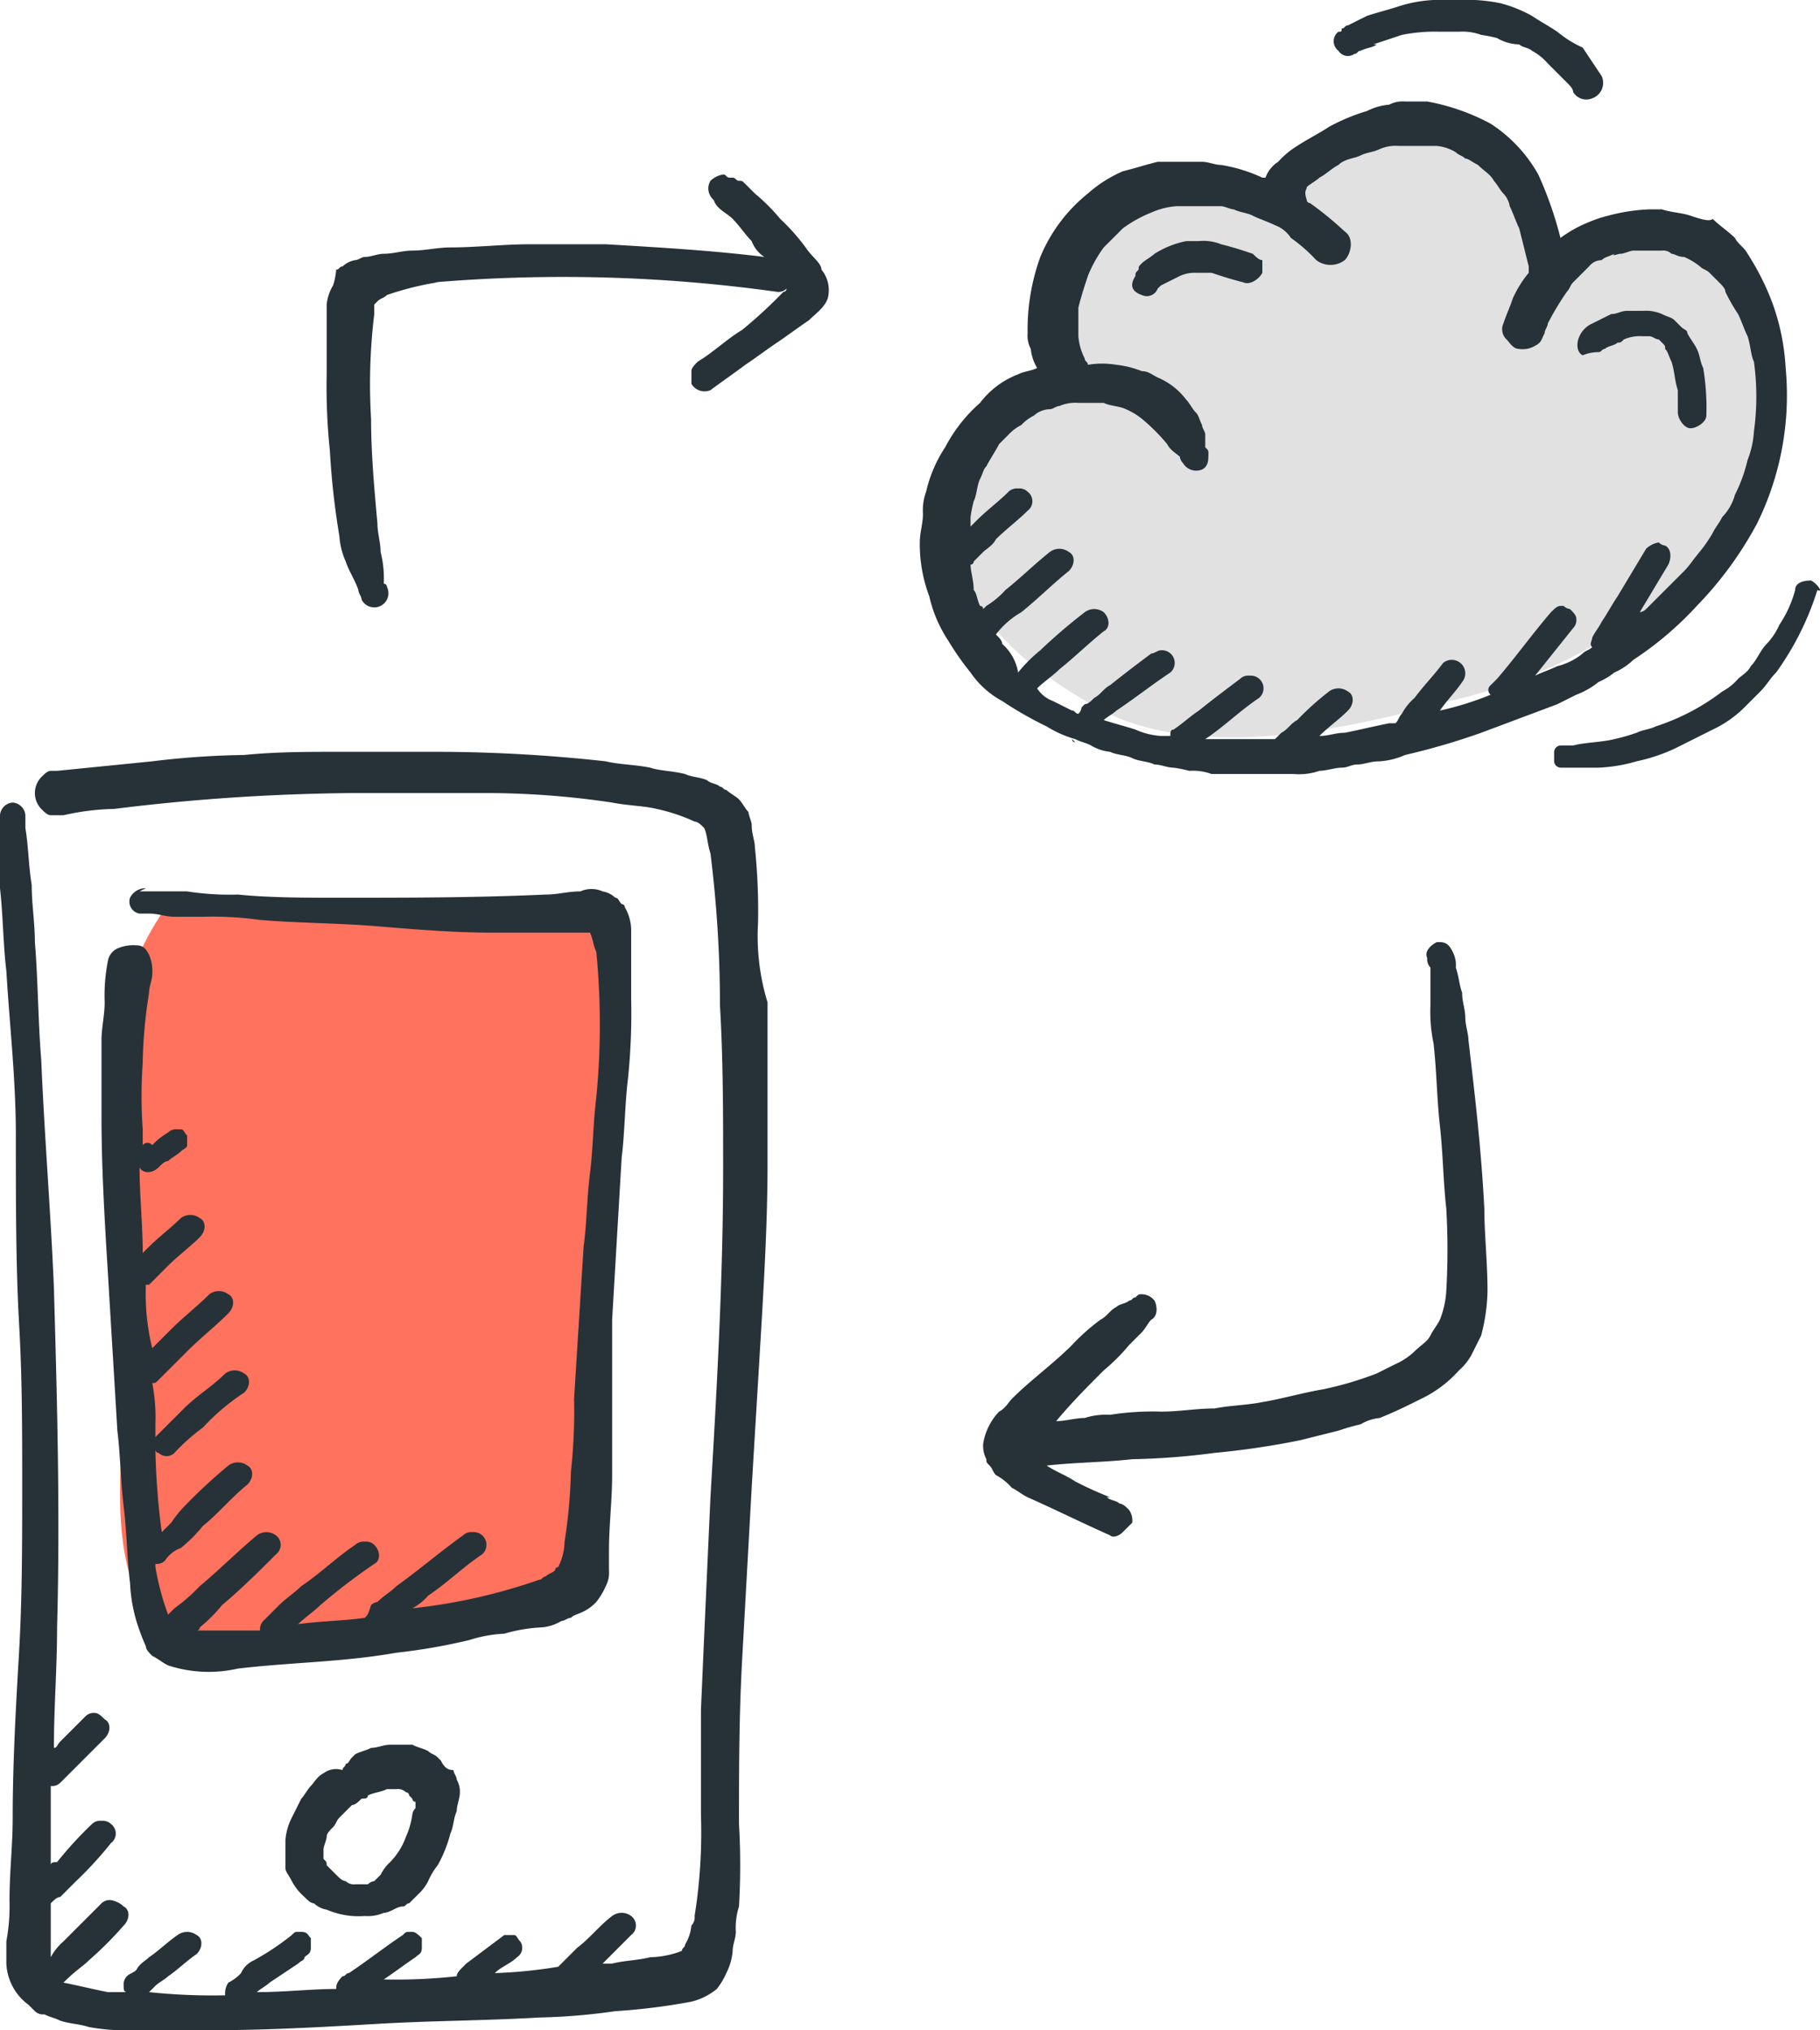
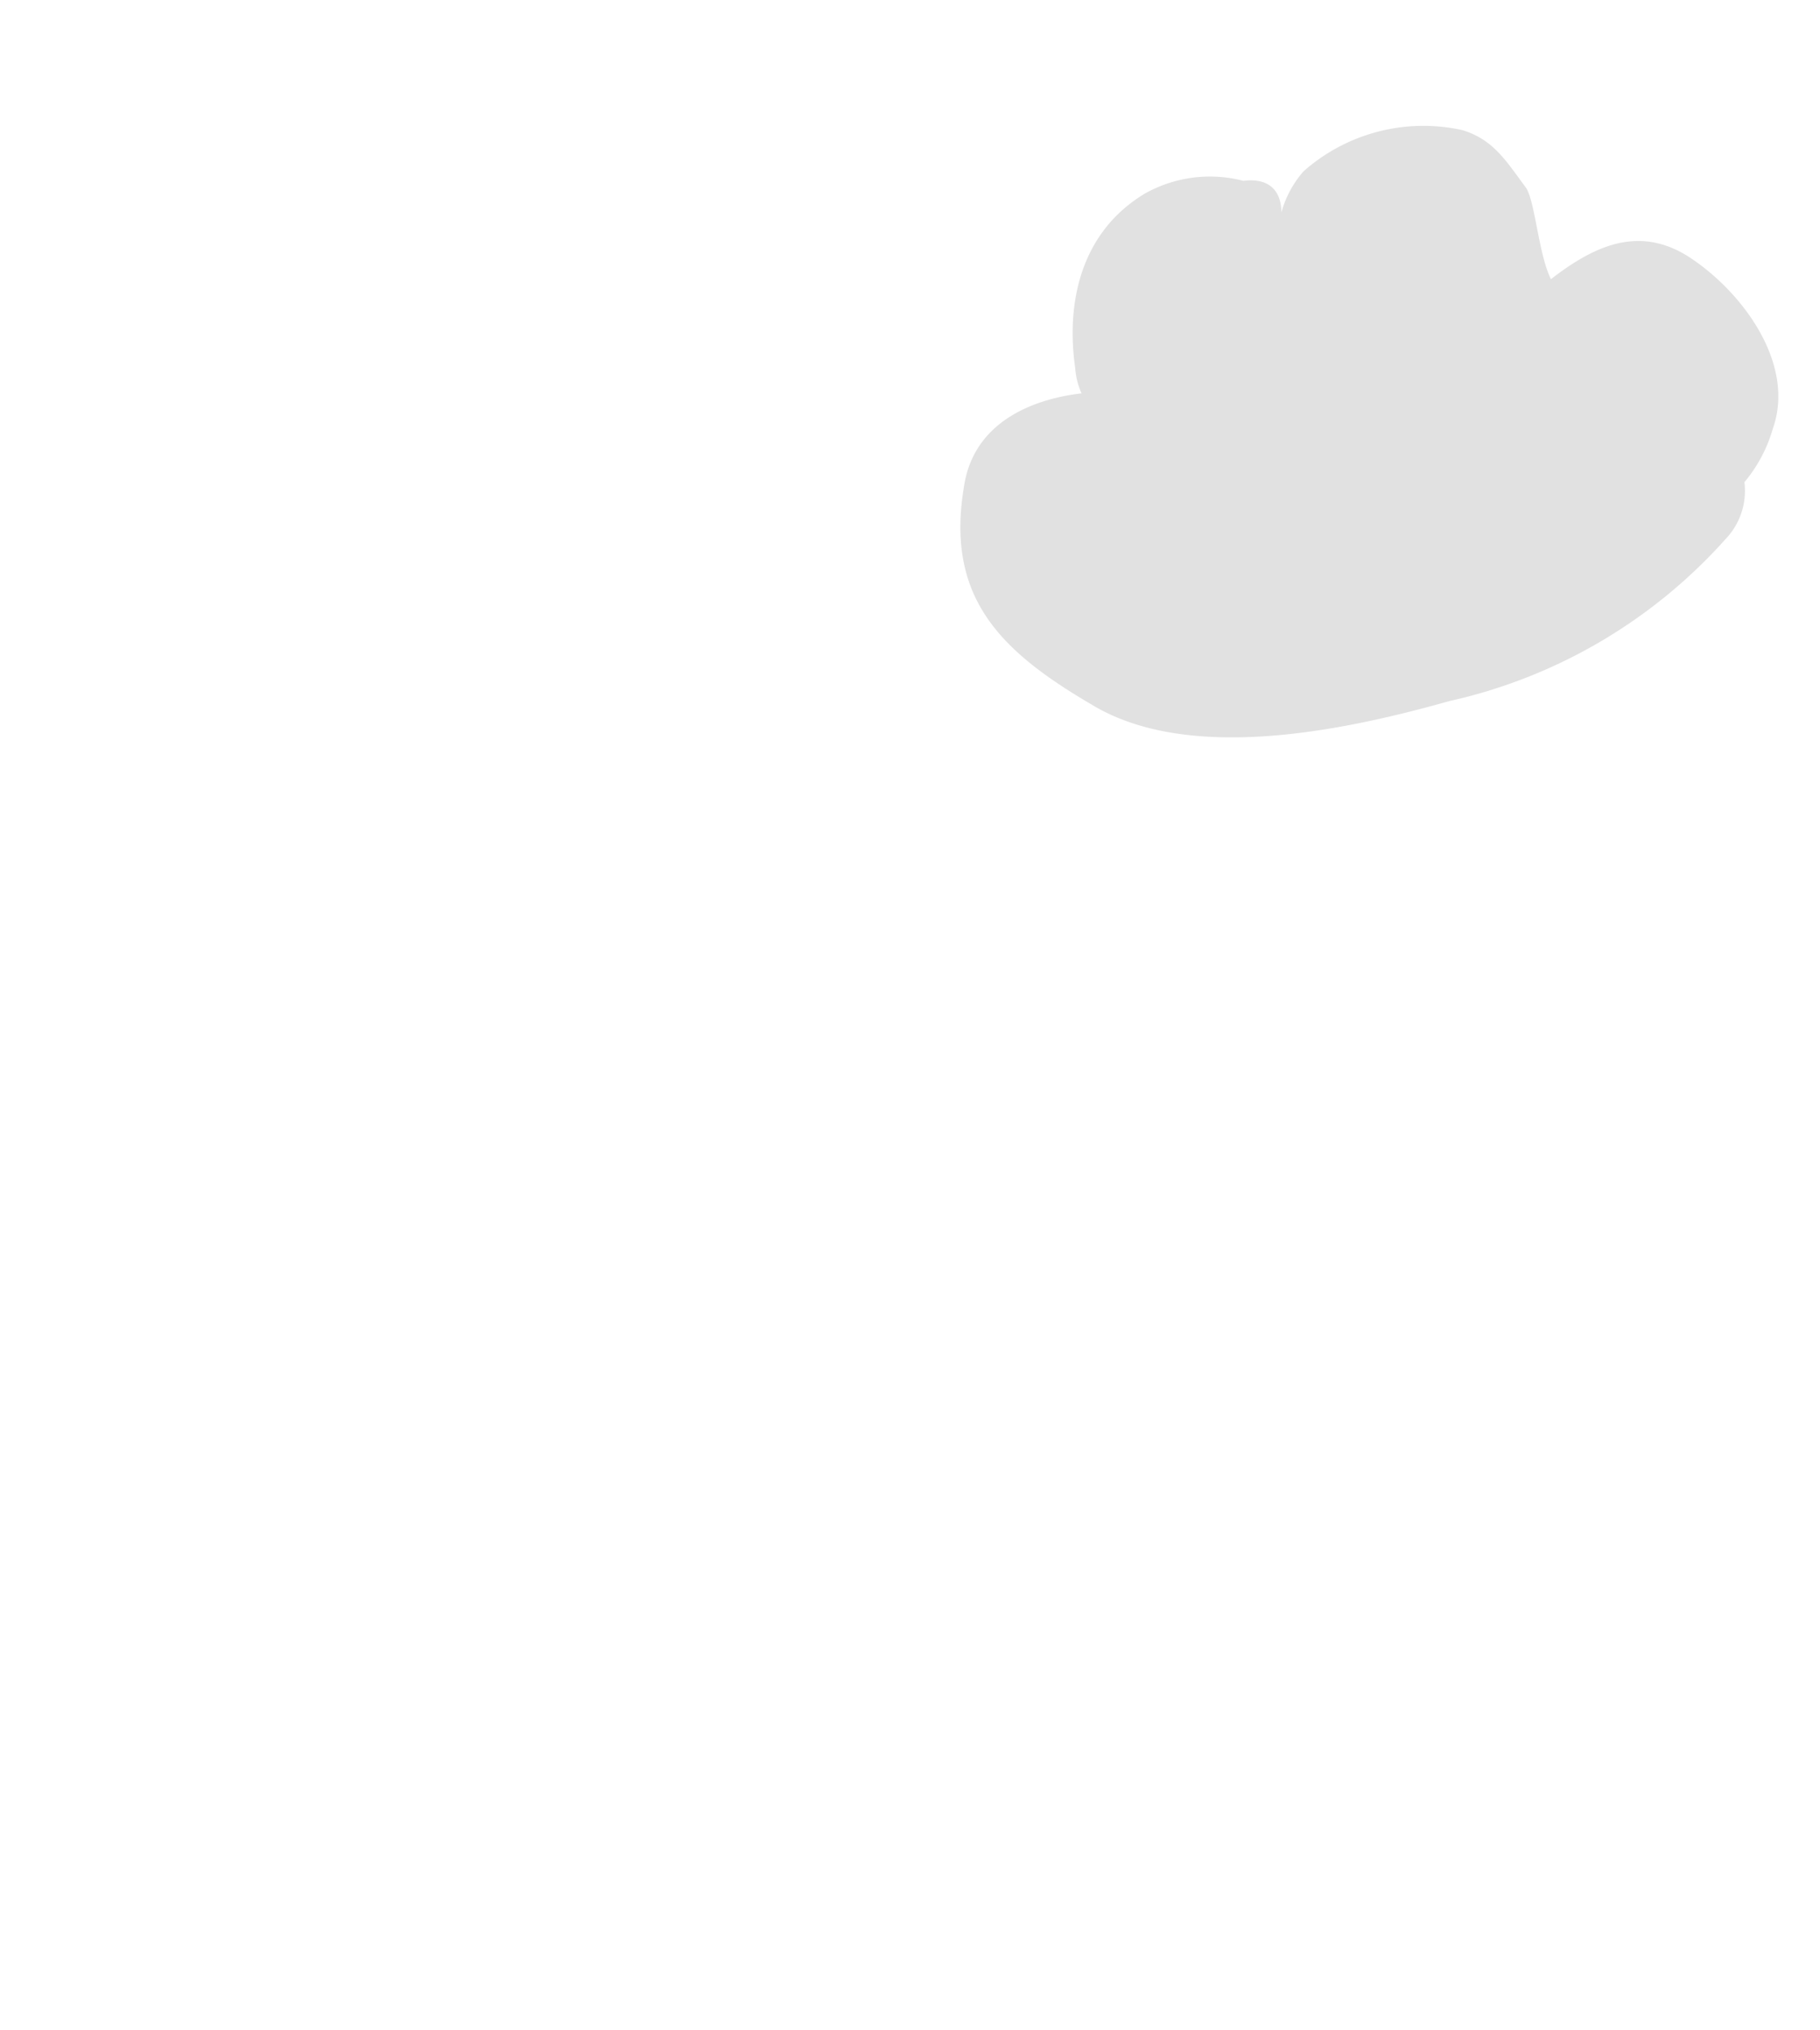
<svg xmlns="http://www.w3.org/2000/svg" width="57.383" height="64" viewBox="0 0 57.383 64">
  <g id="cloud-backup" transform="translate(-3.4)">
    <path id="Path_181" data-name="Path 181" d="M56.8,8.2c-1.7-1.2-3.2-.4-4.5.6-.4-.8-.5-2.5-.8-2.9-.6-.8-1-1.5-2-1.8a5.7,5.7,0,0,0-5,1.3,3.293,3.293,0,0,0-.7,1.3c0-.7-.4-1.1-1.2-1a4.191,4.191,0,0,0-3.1.4c-2,1.2-2.5,3.4-2.2,5.5a2.353,2.353,0,0,0,.2.8c-1.7.2-3.4,1-3.7,2.9-.6,3.5,1.1,5.2,4,6.9,3.1,1.9,8.1.8,11.3-.1A16.468,16.468,0,0,0,57.8,17a2.2,2.2,0,0,0,.6-1.8,4.608,4.608,0,0,0,.9-1.7C60,11.5,58.4,9.3,56.8,8.2Z" fill="#e1e1e1" />
-     <path id="Path_182" data-name="Path 182" d="M22.8,30.1c-.2,5.7-.1,11.6-.6,17.3-.2,2.1-.9,3.7-3.2,3.9-2.5.2-5,.2-7.5.6-.7.1-2.1.3-2.7-.2-2.3-1.8-1.5-5.9-1.4-8.6V43c-.2-4.6-1.6-10.2,1.1-14.2a1.268,1.268,0,0,1,1.3-.6H10q5.7.45,11.4.6A1.347,1.347,0,0,1,22.8,30.1Z" fill="#ff725e" />
-     <path id="Path_183" data-name="Path 183" d="M42.6,8.9c.2.1.5-.1.6-.3V8.2c-.1,0-.2-.1-.3-.2-.3-.1-.6-.2-1-.3a1.483,1.483,0,0,0-.7-.1h-.4a3,3,0,0,0-1,.4c-.1.1-.3.2-.4.3s-.1.1-.1.2c-.1.1-.1.1-.1.2-.2.3-.1.5.2.6a.365.365,0,0,0,.5-.2L40,9l.6-.3a1.087,1.087,0,0,1,.5-.1h.5C41.9,8.7,42.2,8.8,42.6,8.9Zm-2.8.2Zm14,2c.1,0,.1-.1.2-.1h0c.1-.1.3-.1.4-.2.1,0,.1,0,.2-.1a1.268,1.268,0,0,1,.6-.1h.2c.1,0,.2.1.3.1l.1.1c.1.1.1.1.1.2.1.1.1.2.2.4.1.3.1.6.2.9V13c0,.2.2.5.4.5s.5-.2.5-.4a7.569,7.569,0,0,0-.1-1.5c-.1-.2-.1-.4-.2-.6s-.2-.3-.3-.5c0-.1-.1-.1-.2-.2l-.2-.2c-.1-.1-.2-.1-.4-.2a1.268,1.268,0,0,0-.6-.1h-.5c-.2,0-.3.1-.5.1l-.6.3a.781.781,0,0,0-.4.4c-.1.2-.1.5.1.6A1.338,1.338,0,0,1,53.8,11.1ZM46.1,1.7c.1,0,.1-.1.2-.1.2-.1.4-.1.5-.2h-.1l.9-.3A5.284,5.284,0,0,1,48.8,1h.6a1.7,1.7,0,0,1,.7.1,4.331,4.331,0,0,1,.5.1,1.445,1.445,0,0,0,.7.2c.1.1.3.1.4.2a1.756,1.756,0,0,1,.5.4l.6.6c.1.1.2.2.2.3a.481.481,0,0,0,.6.2.517.517,0,0,0,.3-.7l-.6-.9a3.508,3.508,0,0,1-.8-.5c-.3-.2-.5-.3-.8-.5a4.179,4.179,0,0,0-1-.4A5.283,5.283,0,0,0,49.4,0h-.8a4.253,4.253,0,0,0-1.1.2c-.3.1-.7.2-1,.3l-.6.3c-.1,0-.1.1-.2.1,0,.1,0,.1-.1.1a.375.375,0,0,0,0,.6A.348.348,0,0,0,46.1,1.7ZM46.5.5Zm6.4,23.1Zm7.6-5.3h0c-.3,0-.5.1-.5.3a3.7,3.7,0,0,1-.5,1.1,2.092,2.092,0,0,1-.4.6c-.2.2-.3.5-.5.7-.1.2-.3.3-.4.4a1.756,1.756,0,0,1-.5.4,6.985,6.985,0,0,1-2.1,1.1c-.2.1-.4.1-.6.2a6.373,6.373,0,0,1-.7.2c-.4.1-.9.1-1.3.2h-.4a.215.215,0,0,0-.2.2V24a.215.215,0,0,0,.2.2h1.2A5.019,5.019,0,0,0,55,24a5.638,5.638,0,0,0,1.2-.4l1.2-.6a3.592,3.592,0,0,0,1-.7l.5-.5c.2-.2.3-.4.5-.6a9.055,9.055,0,0,0,1.3-2.6C60.9,18.7,60.7,18.4,60.5,18.3ZM27.3,29.1a19.269,19.269,0,0,0-.1-2.4c0-.2-.1-.4-.1-.7,0-.1-.1-.3-.1-.4-.1-.1-.2-.3-.3-.4s-.3-.2-.4-.3c-.1,0-.1-.1-.2-.1-.1-.1-.3-.1-.4-.2-.2-.1-.5-.1-.7-.2-.4-.1-.8-.1-1.1-.2-.5-.1-1-.1-1.4-.2a48.862,48.862,0,0,0-5.4-.3h-3c-1,0-2,0-3,.1a26.417,26.417,0,0,0-2.9.2l-3,.3H5c-.1,0-.2.1-.3.2a.725.725,0,0,0,0,1c.1.1.2.2.3.2h.4A7.772,7.772,0,0,1,7,25.5H7a64.651,64.651,0,0,1,7.6-.5h4.1a26.929,26.929,0,0,1,4,.3c.5.1,1,.1,1.4.2a5.638,5.638,0,0,1,1.2.4c.1,0,.2.1.3.2h0c.1.2.1.5.2.8a38.662,38.662,0,0,1,.3,4.8c.1,1.7.1,3.4.1,5.1,0,3.5-.2,7-.4,10.4-.1,2.2-.2,4.4-.3,6.7v3.3a16.678,16.678,0,0,1-.2,3.2.367.367,0,0,1-.1.3,1.421,1.421,0,0,1-.2.6c0,.1-.1.1-.1.2h0a2.959,2.959,0,0,1-1,.2c-.4.1-.8.1-1.2.2h-.3l.9-.9a.375.375,0,0,0,0-.6.5.5,0,0,0-.6,0c-.4.3-.7.7-1.1,1L21,62a15.03,15.03,0,0,1-2,.2c.2-.2.5-.3.7-.5a.348.348,0,0,0,.1-.5c-.1-.1-.1-.2-.2-.2h-.3l-1.2.9L18,62c-.1.1-.2.2-.2.3a17.7,17.7,0,0,1-2.3.1c.3-.2.7-.5,1-.7.1-.1.2-.1.2-.3v-.3c-.1-.1-.2-.2-.3-.2h-.1c-.1,0-.1,0-.2.1-.6.4-1.1.8-1.7,1.2-.1,0-.1.1-.2.1-.2.2-.2.3-.2.4-.8,0-1.6.1-2.5.1.1-.1.3-.2.4-.3l.9-.6c.1-.1.2-.1.2-.2.1-.1.2-.1.2-.3v-.3c-.1-.1-.1-.2-.3-.2h-.1c-.1,0-.1,0-.2.1a8.342,8.342,0,0,1-1.2.8.781.781,0,0,0-.4.4,1.38,1.38,0,0,1-.4.3.6.6,0,0,0-.1.4,19.269,19.269,0,0,1-2.4-.1l.2-.2c.1-.1.3-.2.4-.3.3-.2.6-.5.9-.7.2-.2.2-.5,0-.6A.5.5,0,0,0,9,61c-.3.2-.6.5-.9.7-.1.1-.3.2-.4.4-.1.1-.2.1-.3.2a.367.367,0,0,0-.1.3c0,.1,0,.2.1.2H6.8c-.5-.1-.9-.2-1.4-.3.4-.4.6-.5.8-.7a11.408,11.408,0,0,0,1.1-1.1c.2-.2.2-.5,0-.6a.758.758,0,0,0-.4-.2.367.367,0,0,0-.3.1L5.4,61.2a1.756,1.756,0,0,0-.4.5V60c.1-.1.2-.2.3-.2l.5-.5a11.985,11.985,0,0,0,1.1-1.2.375.375,0,0,0,0-.6.367.367,0,0,0-.3-.1.367.367,0,0,0-.3.1,11.985,11.985,0,0,0-1.1,1.2c-.1,0-.2,0-.2.1V56.3a.367.367,0,0,0,.3-.1l.5-.5.9-.9c.2-.2.2-.5,0-.6-.1-.1-.2-.2-.3-.2a.367.367,0,0,0-.3.1l-.8.8c-.1.1-.1.2-.2.2,0-1.3.1-2.5.1-3.8.1-3.6,0-7.2-.1-10.7-.1-2.4-.3-4.8-.4-7.2-.1-1.2-.1-2.5-.2-3.7,0-.6-.1-1.2-.1-1.8-.1-.6-.1-1.2-.2-1.8v-.4a.43.43,0,0,0-.4-.4.43.43,0,0,0-.4.4V28c.1.9.1,1.8.2,2.6.1,1.7.3,3.4.3,5.2,0,2.2,0,4.1.1,5.9.1,1.7.1,3.4.1,5.1,0,1.8,0,3.6-.1,5.3s-.2,3.5-.2,5.2c0,.9-.1,1.7-.1,2.6a6.151,6.151,0,0,1-.1,1.3v.7a1.709,1.709,0,0,0,.7,1.3l.2.2a.367.367,0,0,0,.3.1c.2.1.3.1.5.2.3.1.6.1.9.2a6.6,6.6,0,0,0,1.4.1h2.5c1.7,0,3.5-.1,5.2-.2s3.4-.1,5.1-.2a19.418,19.418,0,0,0,2.4-.2,19.67,19.67,0,0,0,2.4-.3,2.01,2.01,0,0,0,.8-.4,2.186,2.186,0,0,0,.3-.5,1.854,1.854,0,0,0,.2-.7c0-.2.1-.4.1-.6a2.2,2.2,0,0,1,.1-.8,22.552,22.552,0,0,0,0-2.6c0-1.7,0-3.4.1-5.2l.3-5.4c.1-1.7.2-3.3.3-5s.2-3.5.2-5.2V31.6A7.15,7.15,0,0,1,27.3,29.1ZM6.7,25.6Z" fill="#263238" />
-     <path id="Path_184" data-name="Path 184" d="M7.9,33.5a14.979,14.979,0,0,1,.2-2.2c0-.2.1-.4.1-.6a1.268,1.268,0,0,0-.1-.6c-.1-.2-.2-.3-.4-.3a1.268,1.268,0,0,0-.6.1.536.536,0,0,0-.3.4,5.7,5.7,0,0,0-.1,1.3c0,.4-.1.8-.1,1.2v2.4c0,1.6.1,3.3.2,4.9.1,1.7.2,3.3.3,5,.1.8.1,1.6.2,2.4s.1,1.6.2,2.4a5.019,5.019,0,0,0,.2,1.2,6.89,6.89,0,0,0,.3.8c0,.1.1.2.2.3.2.1.3.2.5.3a4.121,4.121,0,0,0,2.2.1c1.7-.2,3.3-.2,5-.5a18.457,18.457,0,0,0,2.3-.4,4.253,4.253,0,0,1,1.1-.2,5.019,5.019,0,0,1,1.2-.2,1.421,1.421,0,0,0,.6-.2c.1,0,.2-.1.3-.1.1-.1.2-.1.4-.2a1.38,1.38,0,0,0,.4-.3,2.186,2.186,0,0,0,.3-.5.9.9,0,0,0,.1-.5v-.6c0-.8.1-1.6.1-2.4V41.6l.3-5.1c.1-.8.1-1.7.2-2.5a20.083,20.083,0,0,0,.1-2.5V29.3a1.445,1.445,0,0,0-.2-.7.1.1,0,0,0-.1-.1c-.1-.1-.1-.2-.2-.2a.758.758,0,0,0-.4-.2.854.854,0,0,0-.7,0c-.4,0-.7.1-1.1.1-2.2.1-4.3.1-6.5.1-1.1,0-2.2,0-3.2-.1a8.6,8.6,0,0,1-1.6-.1H7.8L8,28H8a.55.55,0,0,0-.5.3.382.382,0,0,0,.3.5h.3c.3,0,.5.1.8.1h.9a10.869,10.869,0,0,1,1.8.1c1.2.1,2.5.1,3.7.2s2.4.2,3.6.2H22c.1.2.1.4.2.6a23.567,23.567,0,0,1,0,4.6c-.1.8-.1,1.6-.2,2.4s-.1,1.6-.2,2.3l-.3,4.8a17.7,17.7,0,0,1-.1,2.3,16.352,16.352,0,0,1-.2,2.2,1.884,1.884,0,0,1-.2.8h0a.1.1,0,0,0-.1.1c-.1.1-.2.1-.3.2-.1,0-.1.1-.2.1a17.867,17.867,0,0,1-4,.9,1.756,1.756,0,0,0,.5-.4c.6-.4,1.1-.9,1.7-1.3a.4.4,0,0,0-.3-.7h0a.367.367,0,0,0-.3.1c-.7.5-1.4,1.1-2.1,1.6-.2.2-.4.3-.6.5a.349.349,0,0,0-.2.1c-.1.3-.1.3-.2.4-.7.1-1.4.1-2.1.2.2-.2.5-.4.7-.6a19.225,19.225,0,0,1,1.7-1.3c.2-.1.2-.4,0-.6a.367.367,0,0,0-.3-.1h0a.367.367,0,0,0-.3.1c-.6.4-1.1.9-1.7,1.3-.2.2-.5.4-.7.6l-.3.3-.2.2a.367.367,0,0,0-.1.3h-2a.1.1,0,0,0,.1-.1,4.62,4.62,0,0,0,.7-.7c.6-.5,1.2-1.1,1.7-1.6a.375.375,0,0,0,0-.6.5.5,0,0,0-.6,0c-.6.5-1.2,1.1-1.8,1.6a5.716,5.716,0,0,1-.8.7l-.2.2a8.331,8.331,0,0,1-.4-1.5v-.1a.367.367,0,0,0,.3-.1,1,1,0,0,1,.5-.4,4.62,4.62,0,0,0,.7-.7c.5-.4.9-.9,1.4-1.3.2-.2.2-.5,0-.6a.5.5,0,0,0-.6,0,16.605,16.605,0,0,0-1.4,1.3,3.609,3.609,0,0,0-.4.5l-.3.3a22.752,22.752,0,0,1-.2-2.6.1.1,0,0,0,.1.1.367.367,0,0,0,.3.1.349.349,0,0,0,.2-.1h0a6.47,6.47,0,0,1,.9-.8,6.885,6.885,0,0,1,1.3-1.1c.2-.2.2-.5,0-.6a.5.5,0,0,0-.6,0c-.4.4-.9.7-1.3,1.1l-.5.5-.4.4v-.4a5.7,5.7,0,0,0-.1-1.3c.1,0,.1,0,.2-.1l.9-.9c.4-.4.9-.8,1.3-1.2.2-.2.2-.5,0-.6a.5.5,0,0,0-.6,0c-.4.4-.8.7-1.2,1.1l-.5.5-.1.1a7.145,7.145,0,0,1-.2-2h.1l.6-.6c.3-.3.7-.6,1-.9.2-.2.2-.5,0-.6a.5.5,0,0,0-.6,0c-.3.3-.7.6-1,.9l-.2.2c0-.9-.1-1.8-.1-2.7.1.2.4.2.6,0,.1-.1.2-.2.3-.2.1-.1.3-.2.4-.3s.2-.1.2-.2v-.3c-.1-.1-.1-.2-.2-.2H9a.367.367,0,0,0-.3.1,2.181,2.181,0,0,0-.5.4.188.188,0,0,0-.3,0v-.5A14.719,14.719,0,0,1,7.9,33.5ZM22,29.4ZM8.9,45.7Zm8.4,9.8-.1-.1c-.1-.1-.2-.1-.3-.2-.2-.1-.3-.1-.5-.2h-.7c-.2,0-.4.1-.6.1-.2.1-.3.1-.5.2l-.1.1c-.1.1-.1.2-.2.2,0,.1-.1.1-.1.2a.661.661,0,0,0-.6.1c-.2.1-.3.3-.4.4s-.2.3-.3.4l-.3.6a1.854,1.854,0,0,0-.2.7v.9c0,.1.1.2.2.4a1.756,1.756,0,0,0,.4.5c.1.1.2.2.3.2a.758.758,0,0,0,.4.2,2.537,2.537,0,0,0,1.2.2,1.268,1.268,0,0,0,.6-.1c.2,0,.4-.2.6-.2.1,0,.1-.1.2-.1l.3-.3a1.38,1.38,0,0,0,.3-.4,2.186,2.186,0,0,1,.3-.5,4.179,4.179,0,0,0,.4-1c.1-.2.1-.5.2-.7,0-.2.1-.4.1-.6a.756.756,0,0,0-.1-.4c0-.1-.1-.2-.1-.3C17.5,55.8,17.4,55.7,17.3,55.5Zm-.9,1.1Zm0,0Zm-1.5-.2Zm-1.3,2.3Zm2.8-1.5a2.544,2.544,0,0,1-.2.7,2.177,2.177,0,0,1-.5.8,1.38,1.38,0,0,0-.3.4l-.2.2a.349.349,0,0,0-.2.1h-.4a.367.367,0,0,1-.3-.1c-.1,0-.2-.1-.3-.2l-.2-.2-.1-.1c0-.1,0-.1-.1-.2v-.3c0-.1.1-.3.1-.4s.1-.2.2-.3.1-.2.2-.3l.3-.3.1-.1c.1,0,.2-.1.3-.2.1,0,.2,0,.2-.1.2-.1.4-.1.6-.2h.3a.367.367,0,0,1,.3.1.1.1,0,0,1,.1.1l.1.1a.1.1,0,0,0,.1.1V57A.349.349,0,0,0,16.4,57.2Zm-2.8,1.5ZM36.4,22.9a3.552,3.552,0,0,0,.9.4c.2.1.3.1.5.2a1.421,1.421,0,0,0,.6.2c.2.1.5.1.7.2s.5.1.7.2c.2,0,.4.1.6.1a4.331,4.331,0,0,1,.5.1,1.7,1.7,0,0,1,.7.1h2.6a1.949,1.949,0,0,0,.8-.1c.2,0,.5-.1.7-.1s.3-.1.5-.1.4-.1.7-.1a2.353,2.353,0,0,0,.8-.2,21.718,21.718,0,0,0,2.4-.7l2.4-.9.6-.3a2.507,2.507,0,0,0,.7-.4,2.186,2.186,0,0,0,.5-.3,2.092,2.092,0,0,0,.6-.4,10.614,10.614,0,0,0,2-1.7,11.526,11.526,0,0,0,1.9-2.6,9.152,9.152,0,0,0,.9-4.9,7.106,7.106,0,0,0-.4-2A7.973,7.973,0,0,0,58.5,8c-.1-.2-.3-.3-.4-.5-.2-.2-.5-.4-.7-.6-.1.1-.4,0-.7-.1s-.6-.1-.9-.2h-.4a5.853,5.853,0,0,0-1.3.2,3.933,3.933,0,0,0-.6.2,4.053,4.053,0,0,0-.9.5,11.764,11.764,0,0,0-.7-2,4.573,4.573,0,0,0-1.5-1.6,6.789,6.789,0,0,0-2-.7h-.7a.9.9,0,0,0-.5.1,1.854,1.854,0,0,0-.7.2,6.117,6.117,0,0,0-1.2.5c-.3.2-.7.4-1,.6a2.651,2.651,0,0,0-.6.5,1,1,0,0,0-.4.5h-.1a4.951,4.951,0,0,0-1.3-.4c-.2,0-.4-.1-.6-.1H39.9c-.4.1-.7.2-1.1.3a4.129,4.129,0,0,0-1.1.7,5.038,5.038,0,0,0-1.5,2,6.722,6.722,0,0,0-.4,2.4.9.9,0,0,0,.1.5,1.421,1.421,0,0,0,.2.6c-.2.1-.4.1-.6.2a2.73,2.73,0,0,0-1.2.9,4.863,4.863,0,0,0-1.1,1.4,4.235,4.235,0,0,0-.6,1.4,1.7,1.7,0,0,0-.1.7c0,.3-.1.6-.1.9a4.671,4.671,0,0,0,.3,1.7,4.235,4.235,0,0,0,.6,1.4,8.65,8.65,0,0,0,.7,1,2.836,2.836,0,0,0,1,.9A11.471,11.471,0,0,0,36.4,22.9ZM35,20.3h0c0-.1-.1-.2-.2-.3a2.7,2.7,0,0,1,.8-.7c.5-.4,1-.9,1.5-1.3.2-.2.2-.5,0-.6a.5.5,0,0,0-.6,0c-.5.4-.9.8-1.4,1.2a2.651,2.651,0,0,1-.6.5l-.1.1a.1.1,0,0,0-.1-.1c-.1-.2-.1-.4-.2-.5,0-.3-.1-.6-.1-.8a.1.1,0,0,0,.1-.1l.3-.3c.1-.1.3-.2.4-.4.3-.3.7-.6,1-.9a.375.375,0,0,0,0-.6.367.367,0,0,0-.3-.1h0a.367.367,0,0,0-.3.1c-.3.3-.7.6-1,.9l-.2.2v-.3a4.331,4.331,0,0,1,.1-.5c.1-.2.1-.5.2-.7h0v0c.1-.2.1-.3.2-.4.1-.2.3-.5.4-.7l.3-.3a1.38,1.38,0,0,1,.4-.3,1.38,1.38,0,0,1,.4-.3.764.764,0,0,1,.5-.2c.1,0,.2-.1.3-.1a1.268,1.268,0,0,1,.6-.1h.8c.2.1.5.1.7.2a2.186,2.186,0,0,1,.5.3,6.034,6.034,0,0,1,.8.8c.1.2.3.3.4.4a.349.349,0,0,0,.1.2.481.481,0,0,0,.6.2c.2-.1.2-.3.2-.5h0c0-.1,0-.1-.1-.2v-.4c0-.1-.1-.2-.1-.3-.1-.2-.1-.3-.2-.4s-.2-.3-.3-.4a2.178,2.178,0,0,0-.9-.7c-.2-.1-.3-.2-.5-.2a3.091,3.091,0,0,0-.8-.2,2.719,2.719,0,0,0-.9,0c0-.1-.1-.1-.1-.2a1.854,1.854,0,0,1-.2-.7V9.7c.1-.4.2-.7.3-1a4.053,4.053,0,0,1,.5-.9l.6-.6a4.053,4.053,0,0,1,.9-.5,2.353,2.353,0,0,1,.8-.2h1.4c.1,0,.3.1.4.1.2.1.4.1.6.2s.5.2.7.3a1,1,0,0,1,.5.4,5.008,5.008,0,0,1,.8.7.746.746,0,0,0,.9,0c.2-.2.3-.7,0-.9a10.627,10.627,0,0,0-1.1-.9.1.1,0,0,1-.1-.1c-.1-.3,0-.3,0-.4.1-.1.3-.2.4-.3.2-.1.4-.3.6-.4.2-.2.5-.2.7-.3s.4-.1.6-.2a1.268,1.268,0,0,1,.6-.1h1.2a1.421,1.421,0,0,1,.6.2c.1.1.2.1.3.2.1,0,.2.1.4.2.2.2.4.3.5.5.1.1.2.3.3.4a.758.758,0,0,1,.2.4c.1.2.2.5.3.7l.3,1.2v.2a3.508,3.508,0,0,0-.5.8c-.1.3-.2.5-.3.8a.44.44,0,0,0,.1.5c.1.1.2.3.4.3a.749.749,0,0,0,.5-.1c.2-.1.2-.2.3-.4,0-.1.1-.2.1-.3a8.8,8.8,0,0,1,.6-1c.1-.1.1-.2.2-.3l.5-.5a.52.52,0,0,1,.4-.2c.1-.1.2-.1.4-.2-.1.1.1,0,.2,0s.3-.1.4-.1h.9a.367.367,0,0,1,.3.1c.1,0,.2.1.4.1a2.186,2.186,0,0,1,.5.3c.1.1.2.1.3.2l.3.3c.1.1.2.2.2.3a5.736,5.736,0,0,0,.4.7c.1.2.2.5.3.7.1.3.1.6.2.8a8.1,8.1,0,0,1,0,2.2,2.92,2.92,0,0,1-.2.9,4.874,4.874,0,0,1-.4,1.1,1.612,1.612,0,0,1-.4.7c-.1.2-.2.3-.3.5a4.234,4.234,0,0,1-.5.7l.1-.1c-.2.2-.3.4-.5.6l-.3.3-.3.3-.3.3-.3.3a.349.349,0,0,1-.2.1h0l.9-1.5c.1-.2.1-.5-.1-.6a.349.349,0,0,1-.2-.1.758.758,0,0,0-.4.2l-.9,1.5c-.2.3-.3.5-.5.8-.1.2-.2.3-.3.5,0,.1-.1.2,0,.3-.1.1-.2.1-.3.2a2.01,2.01,0,0,1-.8.4c-.2.1-.5.2-.7.3L53,19.8a.367.367,0,0,0,.1-.3c0-.1-.1-.2-.2-.3a.349.349,0,0,1-.2-.1h-.1c-.1,0-.2.1-.3.2-.6.7-1.1,1.4-1.7,2.1l-.2.2a.188.188,0,0,0,0,.3,9.829,9.829,0,0,1-1.6.5c.2-.3.5-.6.7-.9a.426.426,0,0,0-.6-.6c-.3.4-.6.7-.9,1.1a1.756,1.756,0,0,0-.4.5c-.1.1-.1.2-.2.3h-.2c-.5.1-.9.2-1.4.3-.3,0-.5.1-.8.1.3-.3.6-.5.9-.8.2-.2.2-.5,0-.6a.5.5,0,0,0-.6,0,9.016,9.016,0,0,0-1,.9c-.2.1-.3.3-.5.4l-.2.2H41.4c.6-.4,1.1-.9,1.7-1.3a.4.4,0,0,0-.3-.7h0a.367.367,0,0,0-.3.1c-.4.3-.8.6-1.3,1-.3.2-.5.4-.8.6-.1,0-.1.1-.1.2H40a2.353,2.353,0,0,1-.8-.2c-.3-.1-.7-.2-1-.3.1-.1.3-.2.4-.3h0c.6-.4,1.1-.8,1.7-1.2a.4.4,0,0,0-.3-.7h0c-.1,0-.2.1-.3.1-.4.3-.8.6-1.3,1-.2.1-.3.3-.5.4-.1.1-.2.2-.3.2l-.1.1a.31.31,0,0,1-.1.2c-.1,0-.1-.1-.2-.1l-.6-.3a1,1,0,0,1-.5-.4c.2-.2.5-.4.7-.6.5-.4.9-.8,1.4-1.2.2-.1.2-.4,0-.6a.5.5,0,0,0-.6,0,17.41,17.41,0,0,0-1.4,1.2,4.62,4.62,0,0,0-.7.7,1.525,1.525,0,0,0-.5-.9l.1.1-.1-.1Zm-.7-5.1Zm3,8.2h0a.1.1,0,0,1-.1-.1ZM35,20.3ZM15.6,18.6ZM49.7,32.8c0-.2-.1-.5-.1-.7,0-.3-.1-.5-.1-.8-.1-.3-.1-.5-.2-.8a.9.9,0,0,0-.1-.5c-.1-.2-.2-.3-.4-.3h-.1c-.2.1-.4.3-.3.5a.367.367,0,0,0,.1.3v1.2a4.869,4.869,0,0,0,.1,1.2c.1.9.1,1.7.2,2.6s.1,1.7.2,2.6a22.552,22.552,0,0,1,0,2.6,2.92,2.92,0,0,1-.2.9c-.1.2-.2.3-.3.5s-.3.3-.5.5a2.092,2.092,0,0,1-.6.4l-.6.3a10.926,10.926,0,0,1-1.7.5c-.6.1-1.3.3-1.9.4-.5.1-1,.1-1.5.2-.6,0-1.1.1-1.7.1a8.6,8.6,0,0,0-1.6.1,2.2,2.2,0,0,0-.8.1c-.3,0-.6.1-.9.1.5-.6,1-1.1,1.5-1.6a6.034,6.034,0,0,0,.8-.8l.4-.4c.1-.1.2-.3.3-.4.2-.1.2-.4.1-.6a.52.52,0,0,0-.4-.2c-.1,0-.1,0-.2.1-.1,0-.1.1-.2.1-.1.1-.3.1-.4.2-.2.1-.3.3-.5.4a6.47,6.47,0,0,0-.9.8c-.6.6-1.3,1.1-1.9,1.7-.1.1-.2.3-.4.4a1.905,1.905,0,0,0-.5,1,.9.9,0,0,0,.1.5c0,.1,0,.1.1.2s.1.2.2.3a1.756,1.756,0,0,1,.5.4c.2.1.3.2.5.3.9.4,1.7.8,2.6,1.2.1.1.3,0,.4-.1l.3-.3a.6.6,0,0,0-.1-.4c-.1-.1-.2-.2-.3-.2-.1-.1-.3-.1-.4-.2h.1a11.731,11.731,0,0,1-1.1-.5c-.3-.2-.6-.3-.9-.5.9-.1,1.8-.1,2.7-.2a22.752,22.752,0,0,0,2.6-.2,25.122,25.122,0,0,0,2.7-.4l1.2-.3a6.374,6.374,0,0,1,.7-.2,1.421,1.421,0,0,1,.6-.2c.5-.2.9-.4,1.3-.6a3.778,3.778,0,0,0,1.2-.9,1.756,1.756,0,0,0,.4-.5l.3-.6a5.9,5.9,0,0,0,.2-1.4c0-.9-.1-1.8-.1-2.6C50.1,36.2,49.9,34.5,49.7,32.8ZM28.8,7.8a6.47,6.47,0,0,0-.8-.9,6.034,6.034,0,0,0-.8-.8l-.3-.3c-.1-.1-.1-.1-.2-.1s-.1-.1-.2-.1h-.1c-.1,0-.1-.1-.2-.1a.758.758,0,0,0-.4.2.471.471,0,0,0,.1.6c.1.3.4.4.6.6s.4.5.6.7a1,1,0,0,0,.4.5c-1.6-.2-3.3-.3-5-.4H20.1c-.8,0-1.7.1-2.5.1-.4,0-.8.1-1.2.1-.3,0-.6.1-.9.1-.2,0-.4.1-.6.1-.1,0-.2.1-.3.1a.758.758,0,0,0-.4.2c-.1,0-.1.1-.2.1a2.034,2.034,0,0,1-.1.5,1.421,1.421,0,0,0-.2.6v2.2a19.269,19.269,0,0,0,.1,2.4,24.77,24.77,0,0,0,.3,2.7,2.354,2.354,0,0,0,.2.8c.1.3.3.6.4.9,0,.1.1.2.1.3a.447.447,0,1,0,.8-.4h0a.1.1,0,0,0-.1-.1,3.4,3.4,0,0,0-.1-1c0-.3-.1-.6-.1-.9h0c-.1-1.1-.2-2.2-.2-3.3a18.212,18.212,0,0,1,.1-3.3V9.6l.1-.1c.1-.1.2-.1.3-.2a9.363,9.363,0,0,1,1.6-.4h-.1a48.637,48.637,0,0,1,10.8.3.367.367,0,0,0,.3-.1h0a.1.1,0,0,1-.1.1,15.38,15.38,0,0,1-1.3,1.2c-.5.3-.9.7-1.4,1-.1.1-.2.2-.2.3v.4a.481.481,0,0,0,.6.2c.4-.3.7-.5,1.1-.8.3-.2.7-.5,1-.7s.7-.5,1-.7c.2-.2.5-.4.6-.7a1.02,1.02,0,0,0-.2-.9C29.3,8.3,29,8.1,28.8,7.8Z" fill="#263238" />
  </g>
</svg>